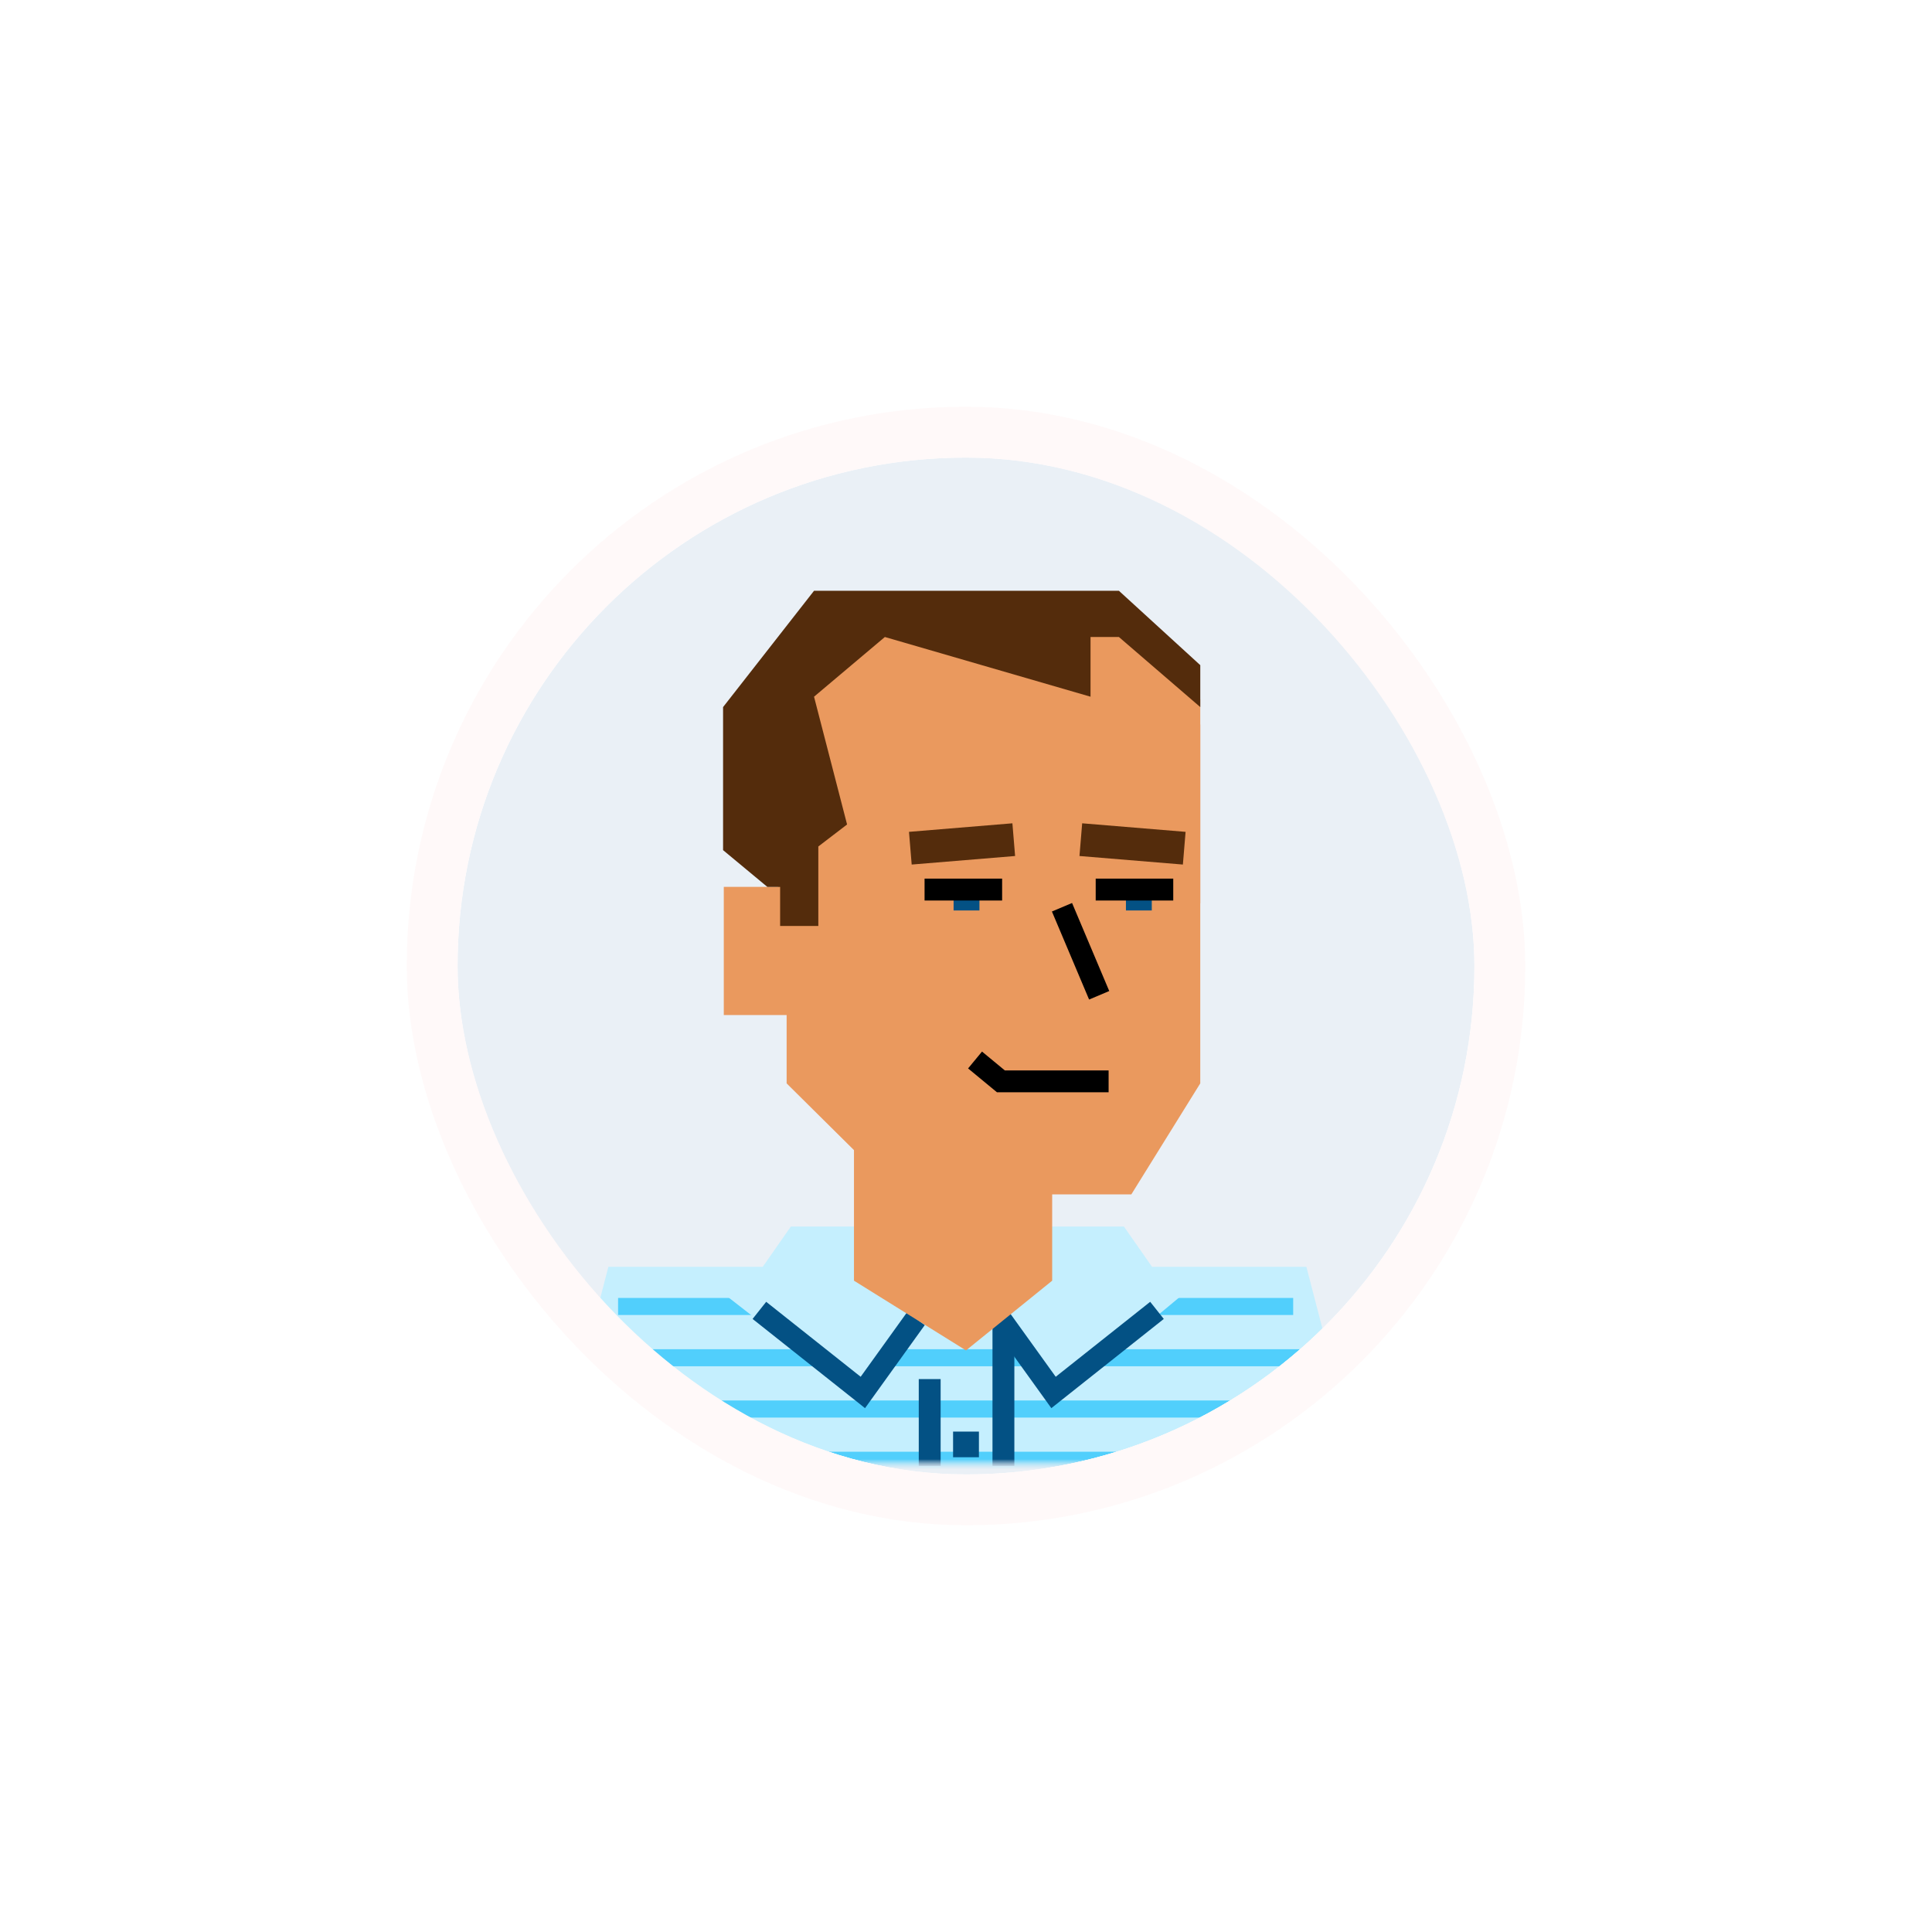
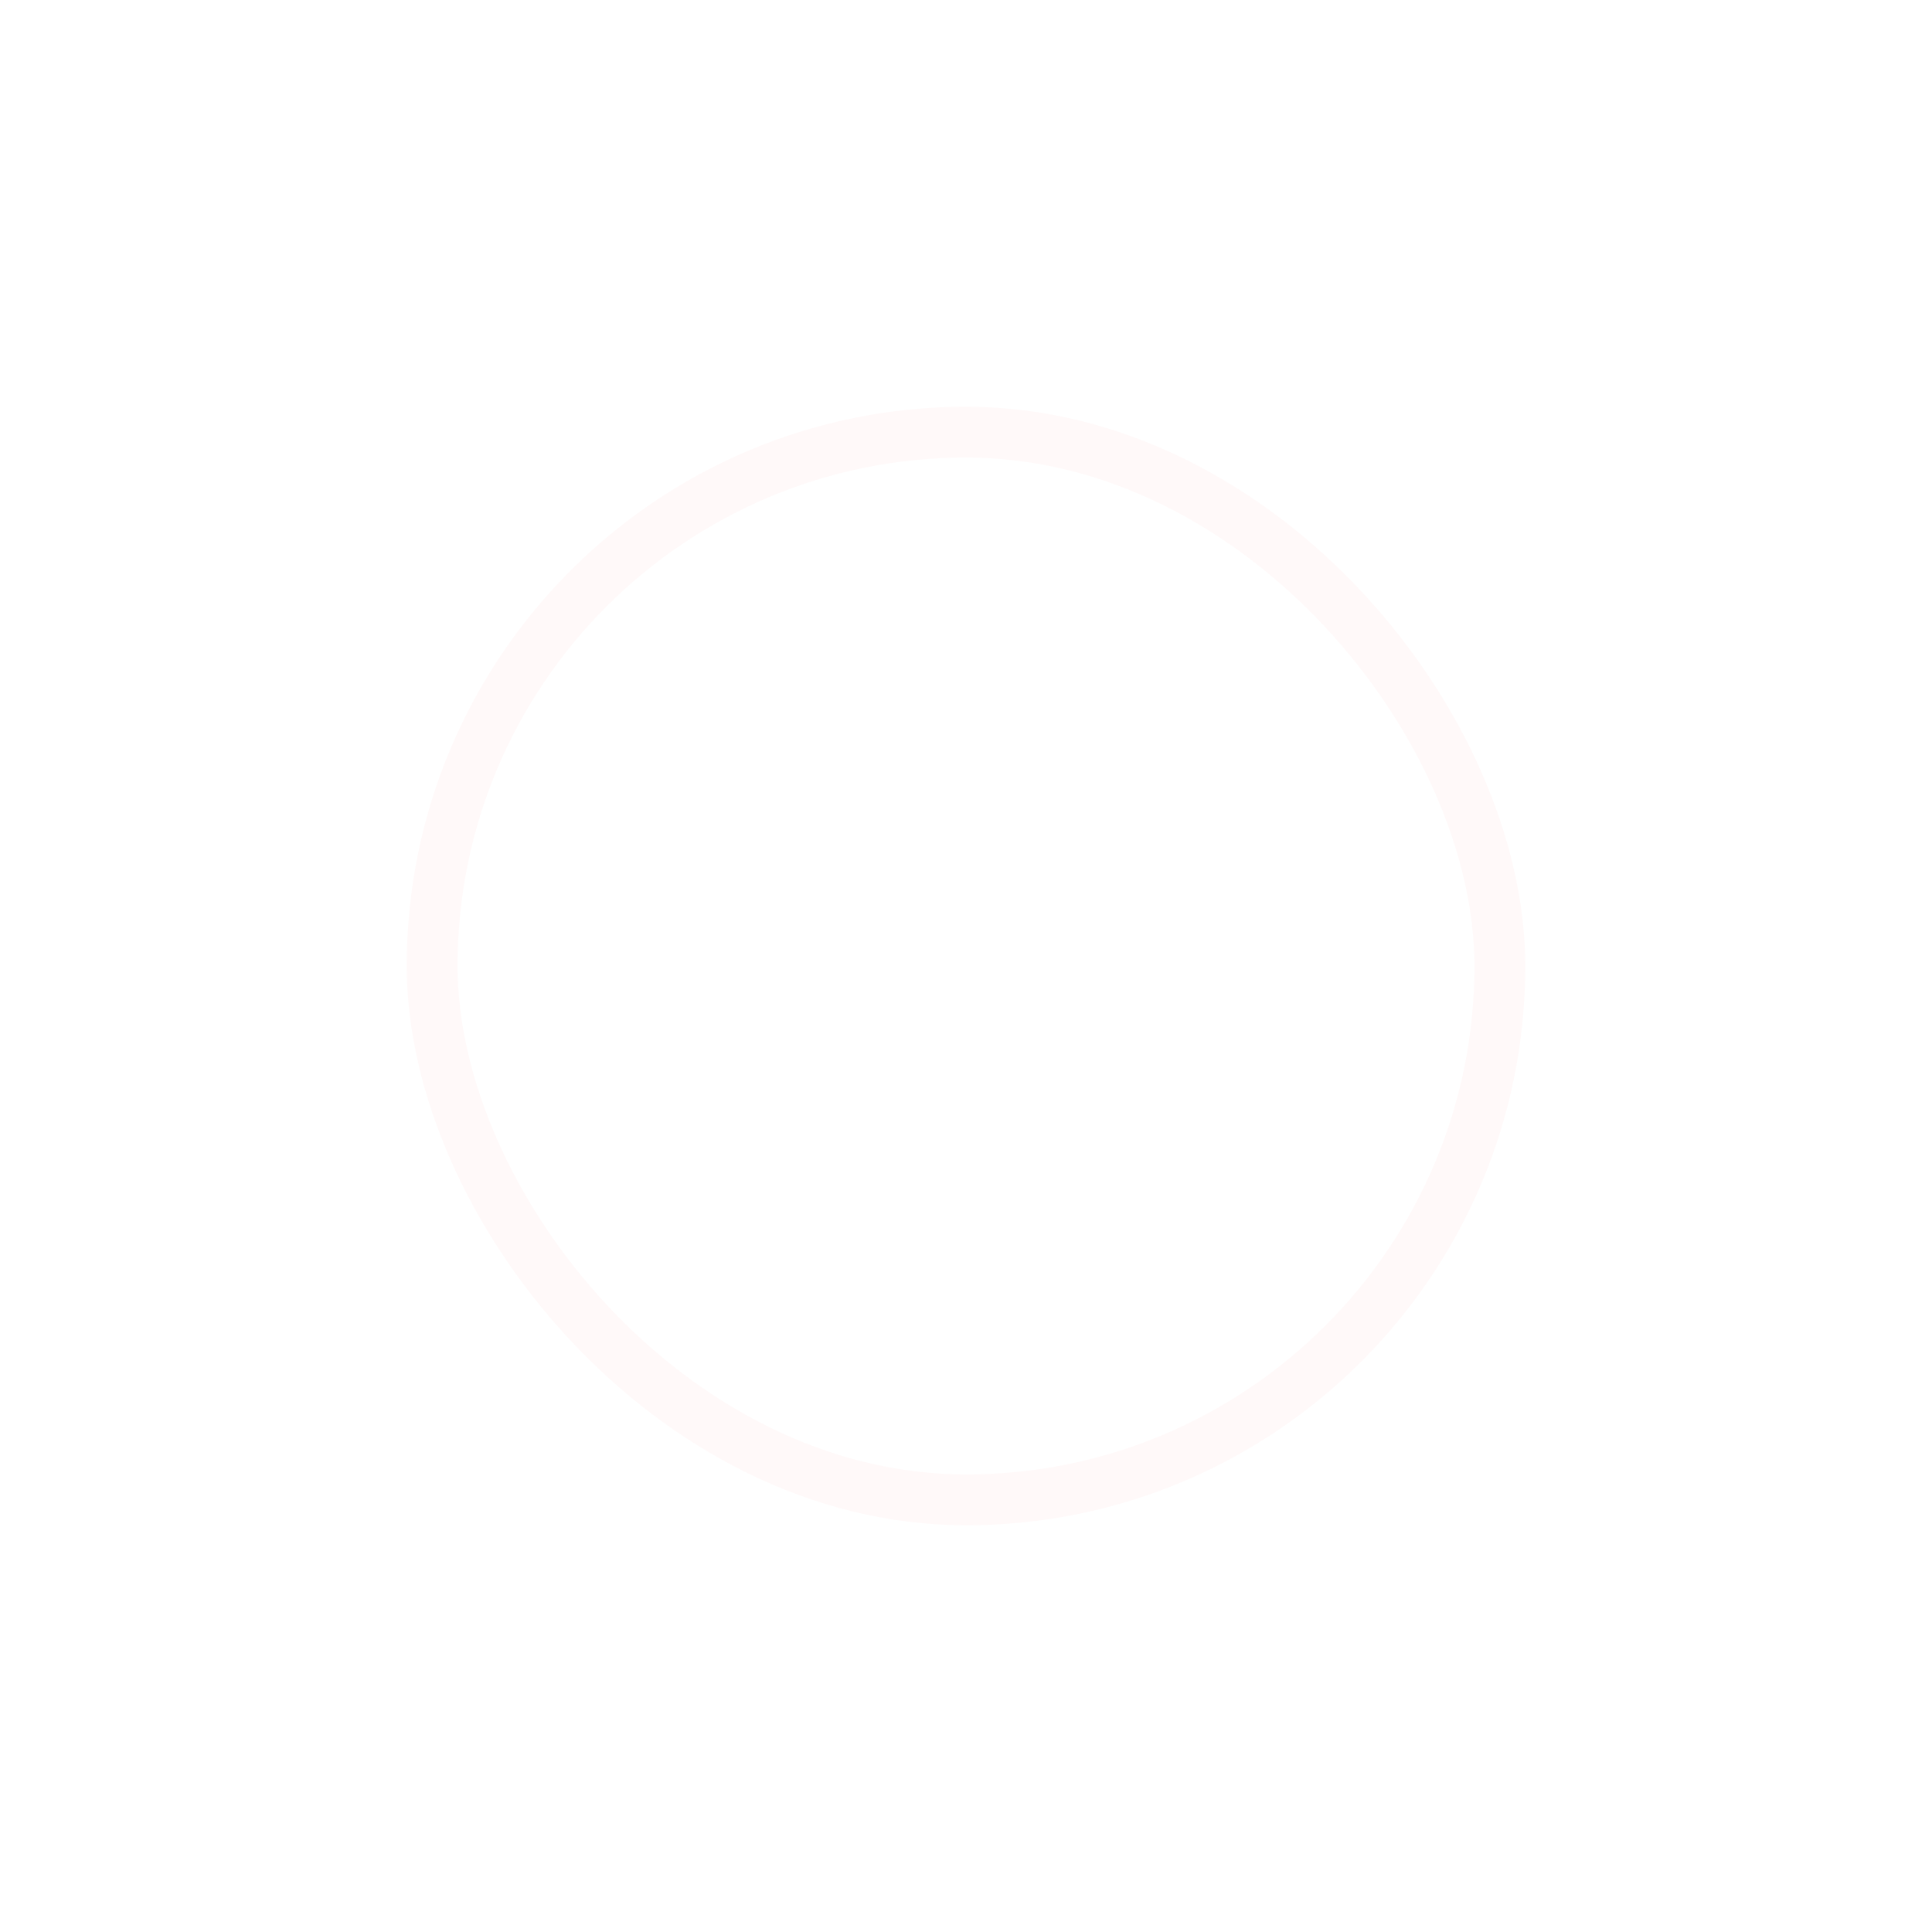
<svg xmlns="http://www.w3.org/2000/svg" width="190" height="190" viewBox="0 0 190 190" fill="none">
  <g filter="url(#filter0_d_266_4930)">
    <g clip-path="url(#clip0_266_4930)">
      <rect x="45" y="25" width="100" height="100" rx="50" fill="#EAF0F6" />
      <mask id="mask0_266_4930" style="mask-type:luminance" maskUnits="userSpaceOnUse" x="45" y="25" width="100" height="100">
        <path d="M145 25H45V124.16H145V25Z" fill="white" />
      </mask>
      <g mask="url(#mask0_266_4930)">
        <mask id="mask1_266_4930" style="mask-type:luminance" maskUnits="userSpaceOnUse" x="45" y="25" width="100" height="100">
          <path d="M145 25H45V124.16H145V25Z" fill="white" />
        </mask>
        <g mask="url(#mask1_266_4930)">
          <path fill-rule="evenodd" clip-rule="evenodd" d="M110.528 100.62L113.295 104.582H128.475L133.559 124.149H94.153H54.746L59.831 104.582H75.01L77.777 100.62H94.153H110.528Z" fill="#C5EFFE" />
          <path fill-rule="evenodd" clip-rule="evenodd" d="M129.718 124.449H57.395V122.769H129.718V124.449Z" fill="#51CFFC" />
          <path fill-rule="evenodd" clip-rule="evenodd" d="M128.871 119.407H58.243V117.727H128.871V119.407Z" fill="#51CFFC" />
-           <path fill-rule="evenodd" clip-rule="evenodd" d="M128.023 114.365H59.938V112.685H128.023V114.365Z" fill="#51CFFC" />
          <path fill-rule="evenodd" clip-rule="evenodd" d="M127.176 109.323H60.785V107.643H127.176V109.323Z" fill="#51CFFC" />
          <path d="M85.065 118.039L70.695 106.858H116.854L103.419 118.039L97.661 108.761H91.303L85.065 118.039Z" fill="#C5EFFE" />
          <path d="M91.43 124.16V115.626M98.68 124.16V110.164" stroke="#035184" stroke-width="2.151" />
          <path d="M96.271 120.788H93.729V123.309H96.271V120.788Z" fill="#035184" />
          <path d="M74.681 108.867L84.856 116.94L90.074 109.683" stroke="#035184" stroke-width="2.151" />
          <path d="M113.783 108.867L103.608 116.94L98.39 109.683" stroke="#035184" stroke-width="2.151" />
          <path d="M83.983 87.175H103.475V105.947L95 112.805L83.983 105.947V87.175Z" fill="#EA995E" />
        </g>
        <path d="M77.36 52.931L89.648 41.166H104.479L118.038 51.25V86.544L111.259 97.461H88.377L77.36 86.544V52.931Z" fill="#EA995E" />
        <path d="M78.807 67.217H71.18V79.822H78.807V67.217Z" fill="#EA995E" />
        <path d="M76.513 51.25L87.106 41.166H109.126L118.038 48.777V68.836H76.513V51.25Z" fill="#EA995E" />
        <path d="M96.322 67.017H93.78V69.538H96.322V67.017Z" fill="#035184" />
-         <path d="M113.271 67.017H110.729V69.538H113.271V67.017Z" fill="#035184" />
        <path d="M90.925 67.485H98.552" stroke="black" stroke-width="2.151" />
        <path d="M107.755 67.485H115.382" stroke="black" stroke-width="2.151" />
        <path d="M104.44 69.222L108.096 77.88" stroke="black" stroke-width="2.151" />
        <path d="M109.025 86.344H98.432L95.89 84.244" stroke="black" stroke-width="2.151" />
        <mask id="mask2_266_4930" style="mask-type:luminance" maskUnits="userSpaceOnUse" x="45" y="25" width="100" height="100">
          <path d="M145 25H45V124.16H145V25Z" fill="white" />
        </mask>
        <g mask="url(#mask2_266_4930)">
          <path d="M80.055 38.099L71.11 49.538L71.11 63.606L75.465 67.222H76.72V71.063H80.477V63.246L83.305 61.082L80.055 48.517L87.02 42.645L107.247 48.517V42.645H110.037L118.04 49.538V45.414L110.037 38.099H80.055Z" fill="#542C0C" />
        </g>
        <path d="M89.526 63.415L99.696 62.575" stroke="#542C0C" stroke-width="3.227" />
        <path d="M106.292 62.575L116.462 63.415" stroke="#542C0C" stroke-width="3.227" />
      </g>
    </g>
    <rect x="42.5" y="22.5" width="105" height="105" rx="52.5" stroke="#FFF9F9" stroke-width="5" />
  </g>
  <defs>
    <filter id="filter0_d_266_4930" x="0" y="0" width="190" height="190" filterUnits="userSpaceOnUse" color-interpolation-filters="sRGB">
      <feFlood flood-opacity="0" result="BackgroundImageFix" />
      <feColorMatrix in="SourceAlpha" type="matrix" values="0 0 0 0 0 0 0 0 0 0 0 0 0 0 0 0 0 0 127 0" result="hardAlpha" />
      <feOffset dy="20" />
      <feGaussianBlur stdDeviation="20" />
      <feComposite in2="hardAlpha" operator="out" />
      <feColorMatrix type="matrix" values="0 0 0 0 0.118 0 0 0 0 0.18 0 0 0 0 0.161 0 0 0 0.15 0" />
      <feBlend mode="normal" in2="BackgroundImageFix" result="effect1_dropShadow_266_4930" />
      <feBlend mode="normal" in="SourceGraphic" in2="effect1_dropShadow_266_4930" result="shape" />
    </filter>
    <clipPath id="clip0_266_4930">
-       <rect x="45" y="25" width="100" height="100" rx="50" fill="white" />
-     </clipPath>
+       </clipPath>
  </defs>
</svg>